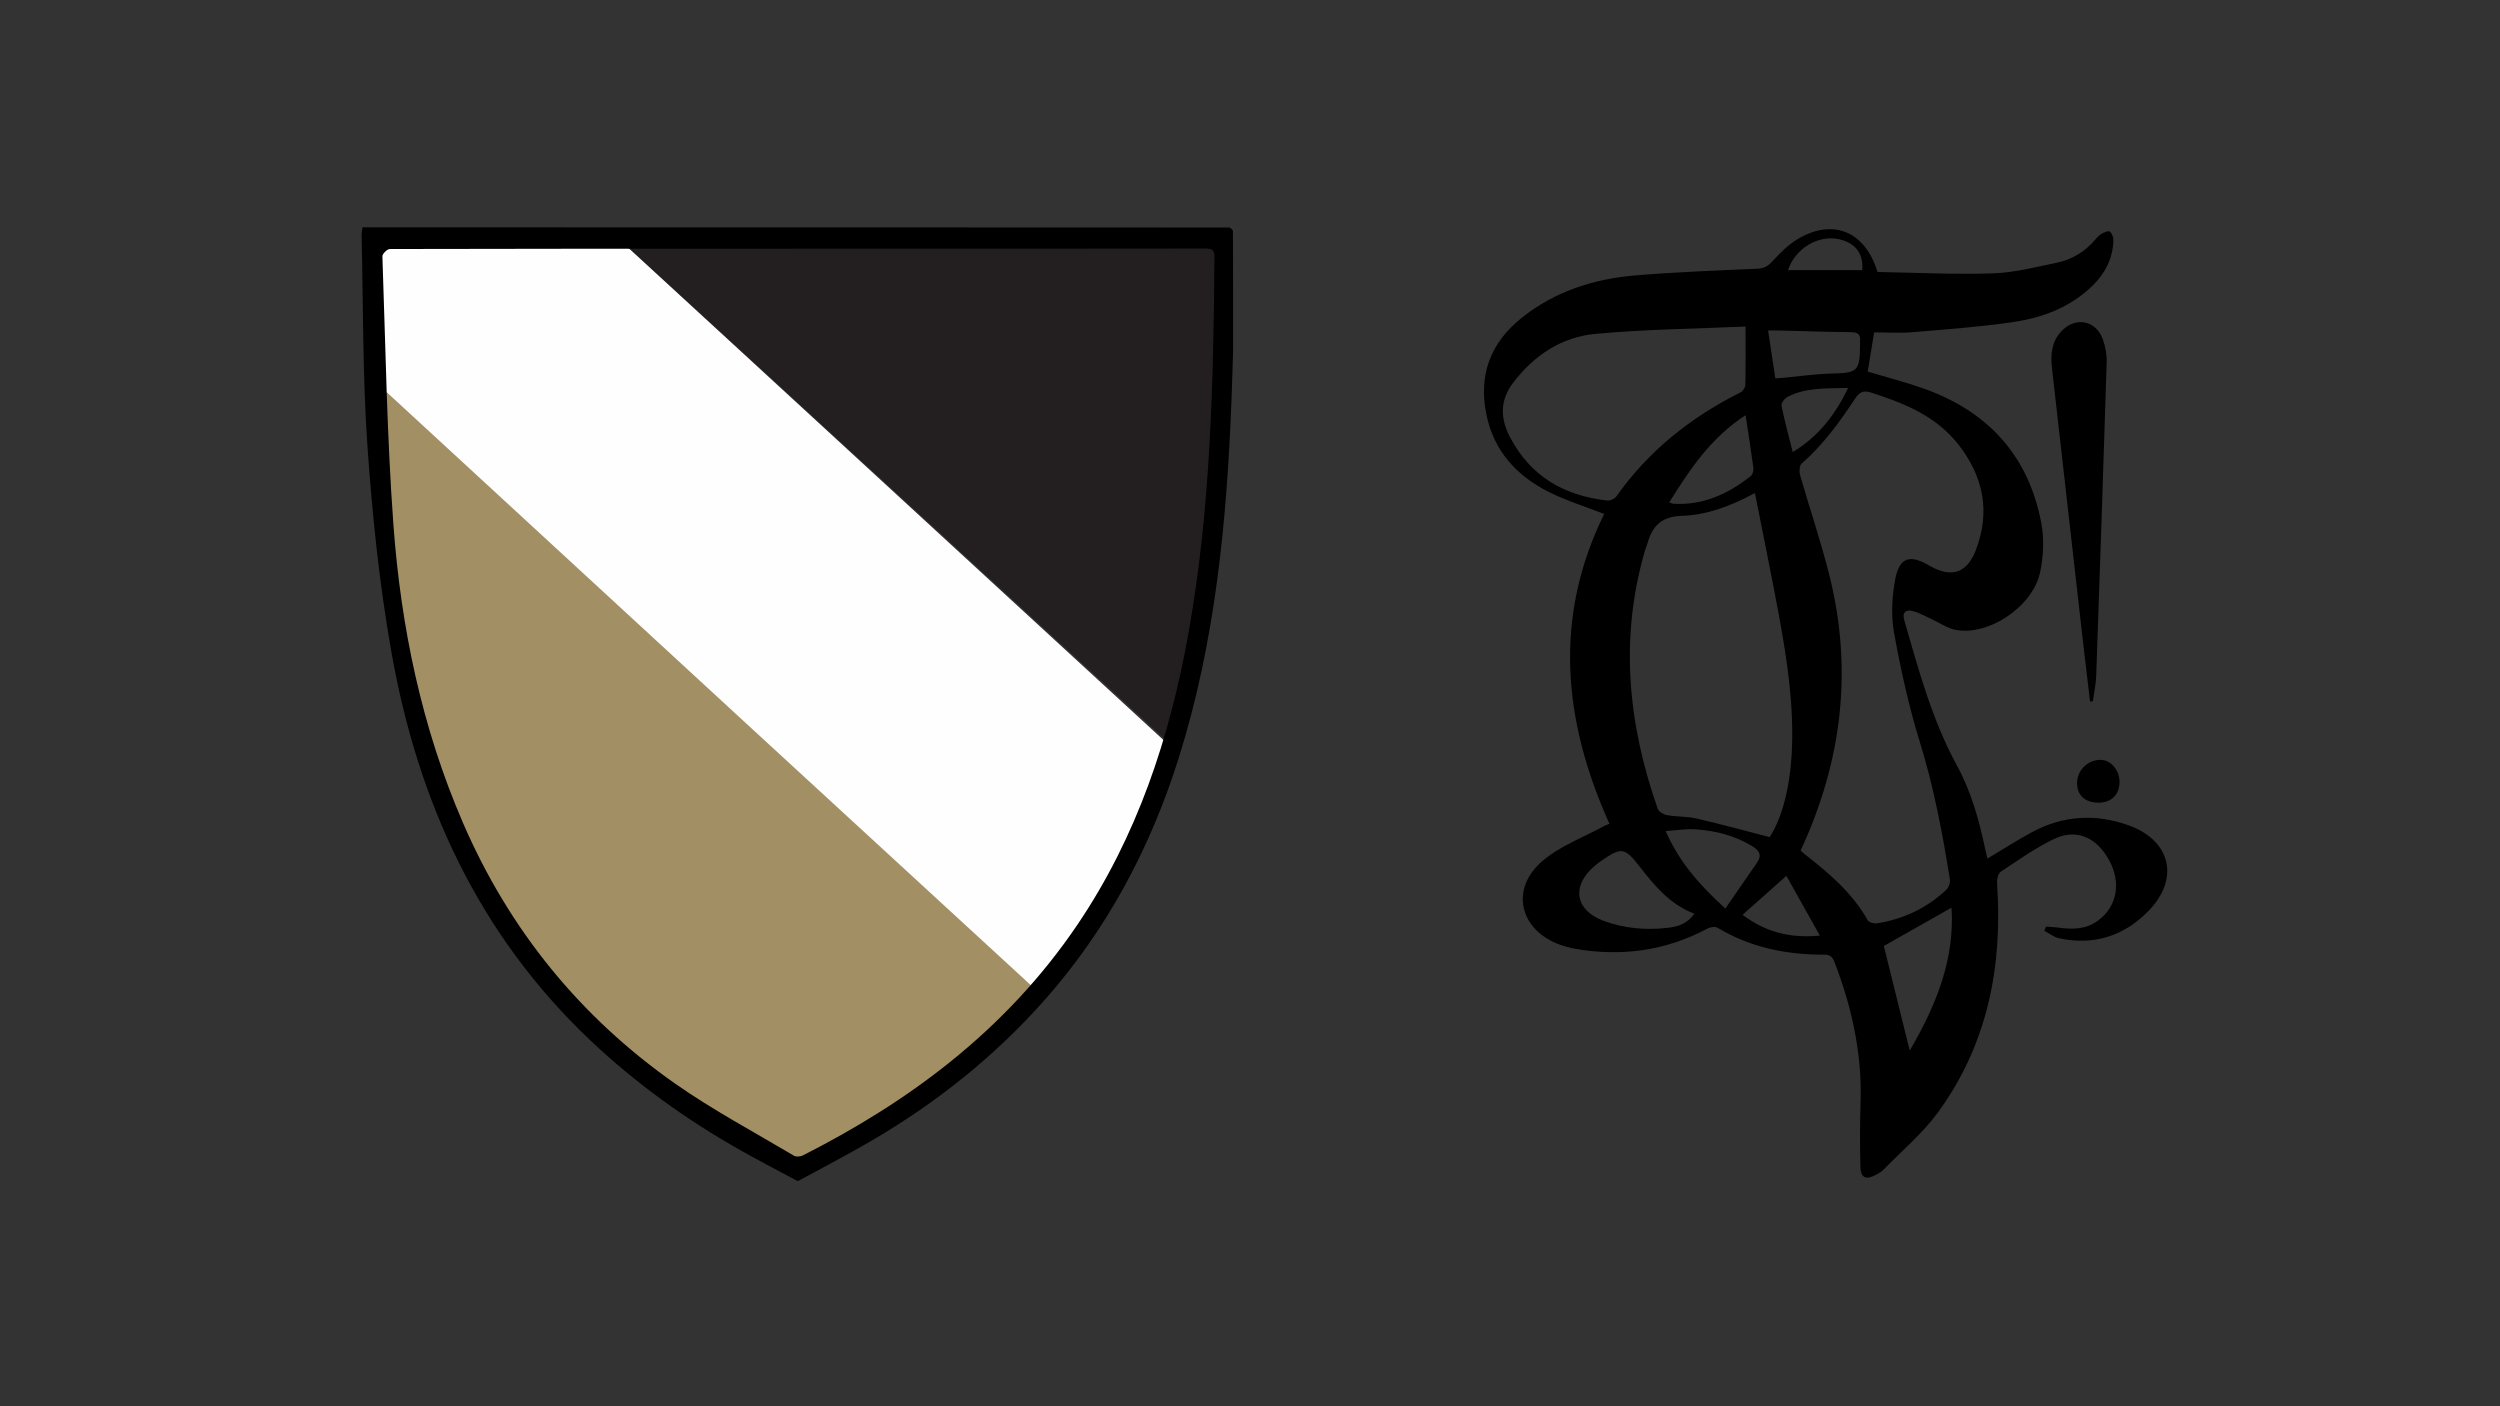
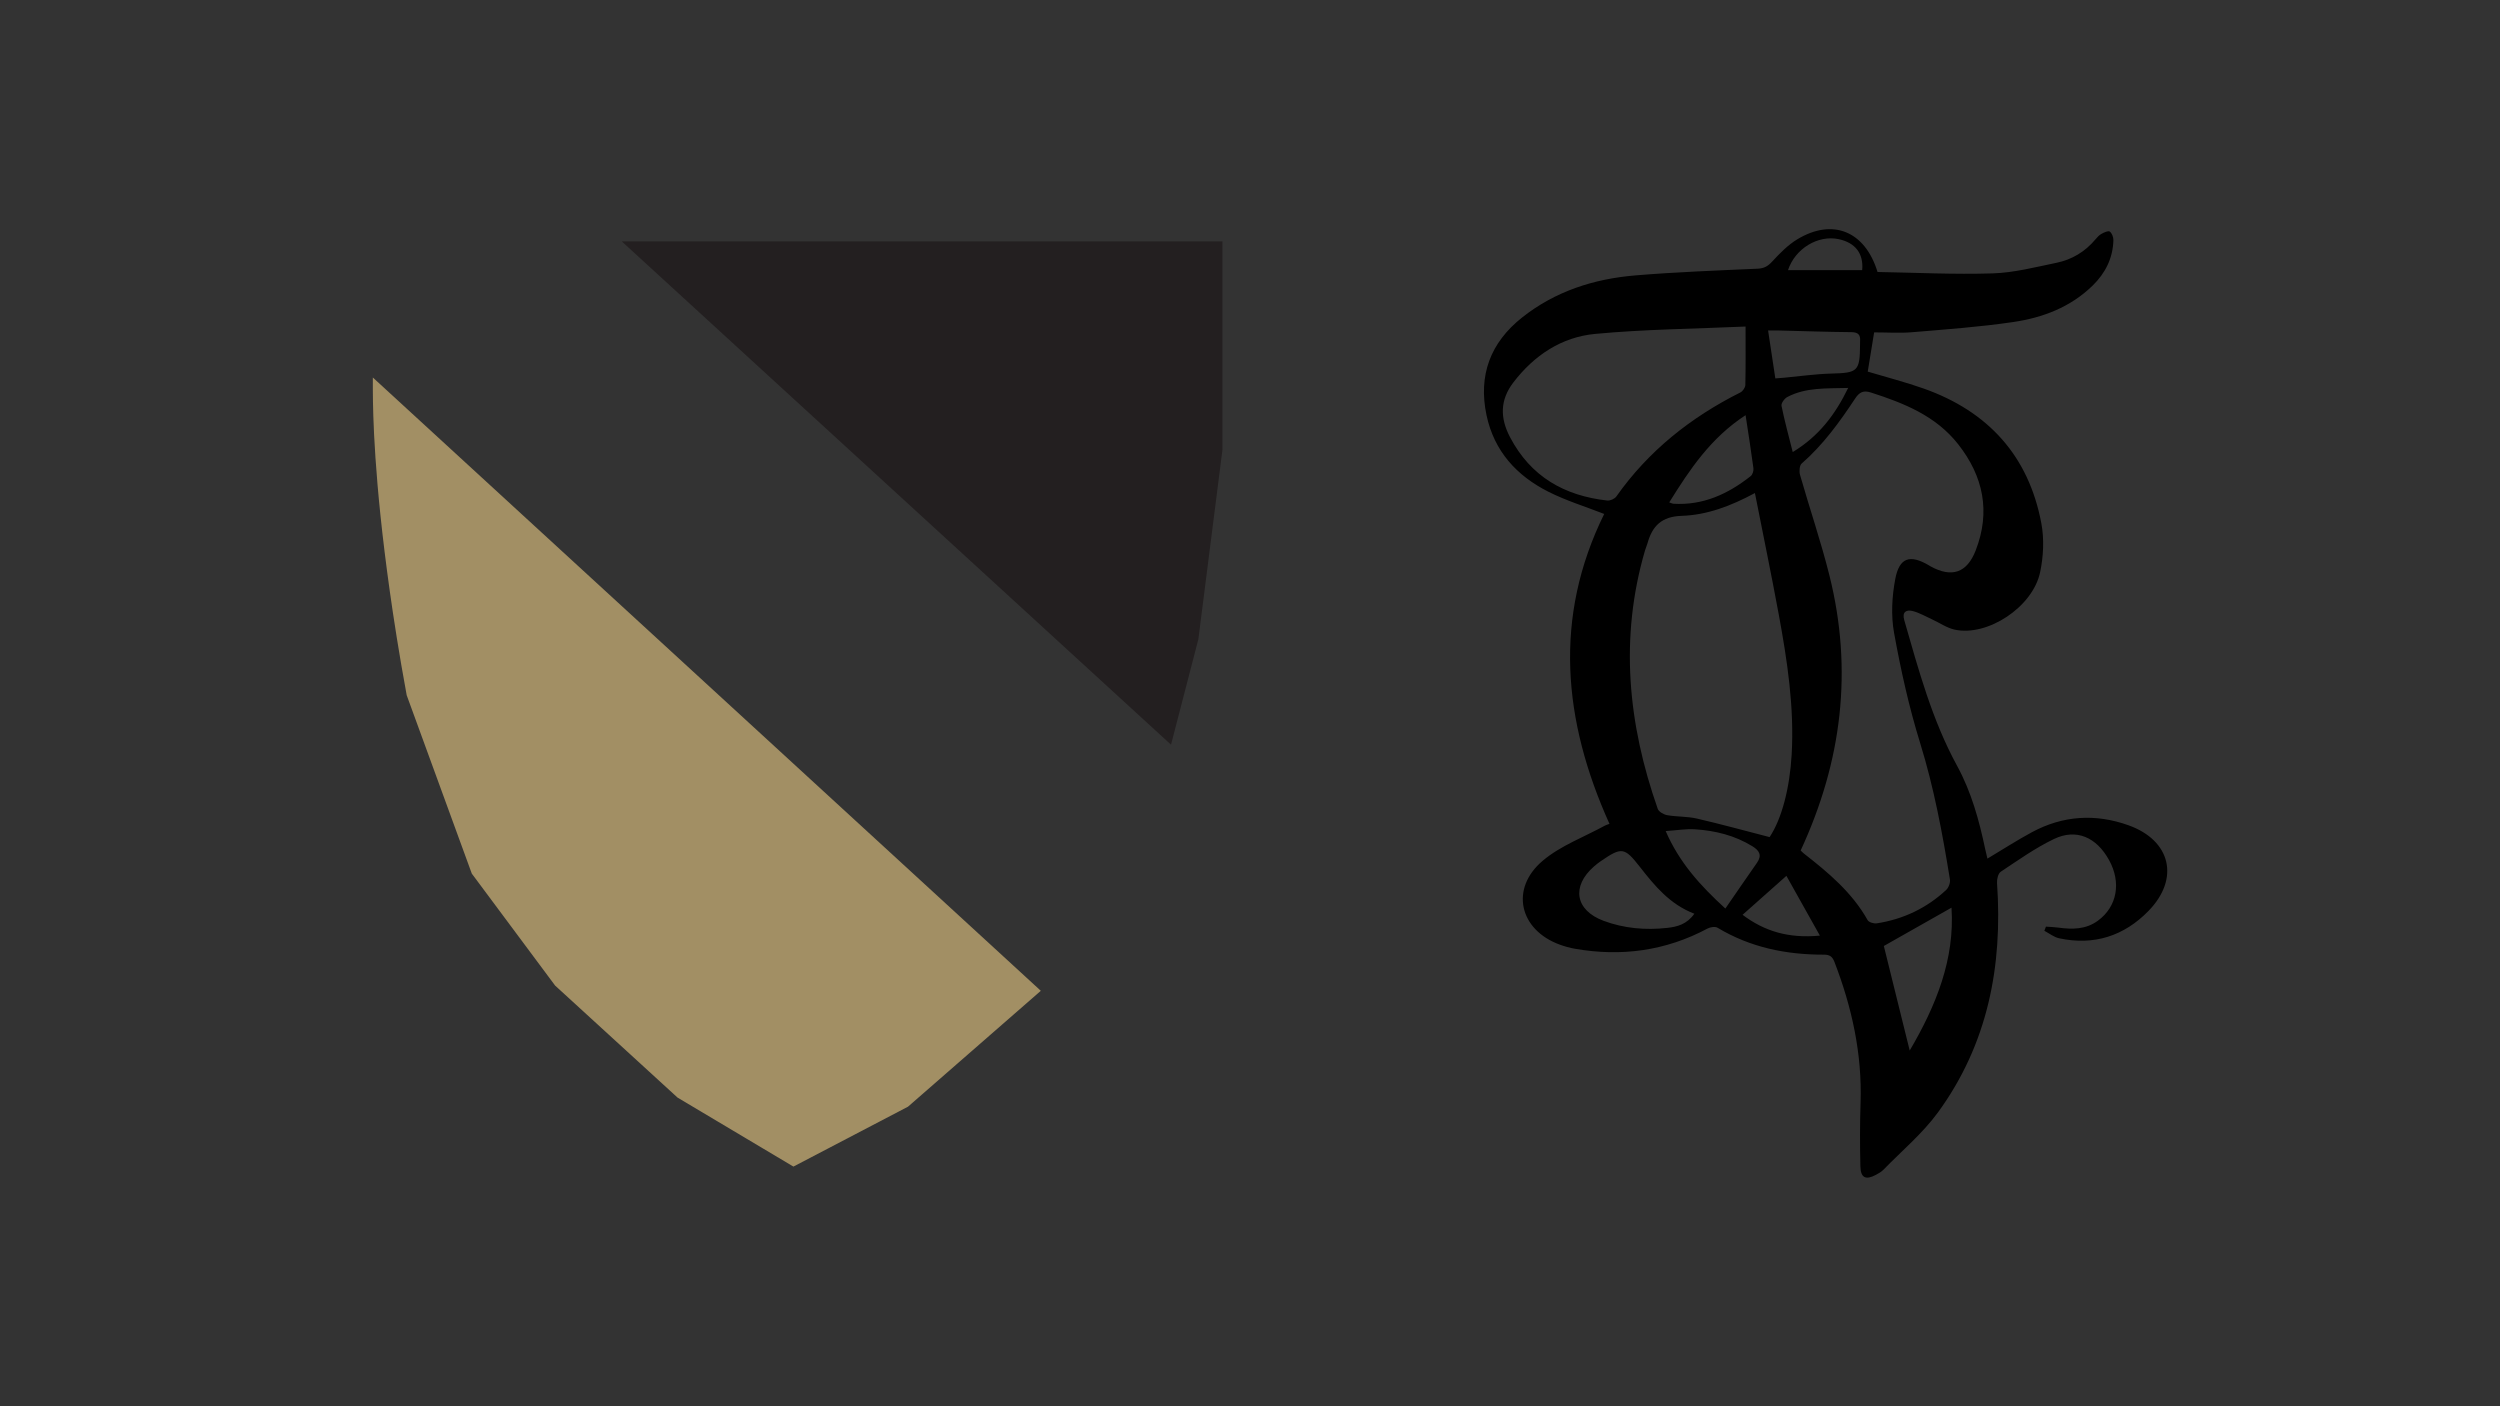
<svg xmlns="http://www.w3.org/2000/svg" version="1.1" id="Layer_1" x="0px" y="0px" width="1920px" height="1080px" viewBox="0 0 1920 1080" style="enable-background:new 0 0 1920 1080;" xml:space="preserve">
  <rect x="0" y="0" width="1920" height="1080" fill="#333333" stroke="none" />
  <style type="text/css">
	.st0{fill:#A28F64;}
	.st1{fill:#FFFEFF;}
	.st2{fill:#231F20;}
</style>
  <g>
    <path class="st0" d="M286.344,299.932c0.097,18.132,0.895,67.743,13,154   c2.87,20.448,7.047,47.744,13,80c16.667,45.667,33.333,91.333,50,137   c21.333,28.667,42.667,57.333,64,86c31.333,28.667,62.667,57.333,94,86   c29.667,17.667,59.333,35.333,89,53c29.333-15.333,58.667-30.667,88-46c34-29.667,68-59.333,102-89   c-171-157-342-314-513-471C286.332,292.176,286.321,295.669,286.344,299.932z" />
-     <path class="st1" d="M287.344,184.932c1.667,37.333,3.333,74.667,5,112   c93.333,86,186.667,172,280,258c74.667,68.667,149.333,137.333,224,206   c26.667-39.667,53.333-79.333,80-119c6.667-23.667,13.333-47.333,20-71   c-141.333-130-282.667-260-424-390C410.677,182.265,349.011,183.599,287.344,184.932z" />
    <polyline class="st2" points="477.553,185.418 938.844,185.418 938.844,345.432 920.344,490.932    899.344,571.932 477.553,185.418  " />
    <g>
      <g>
-         <path d="M947.027,269.574c-0.415,12.72-0.76,25.442-1.255,38.158     c-3.625,93.017-12.434,185.297-40.594,274.658     c-21.67,68.767-54.83,131.252-102.811,185.493     c-38.34,43.341-82.994,78.937-132.825,108.075     c-18.535,10.838-37.643,20.694-56.49,30.998c-0.228,0-0.455,0-0.683,0     c-14.607-7.856-29.357-15.459-43.794-23.617     c-41.665-23.544-80.241-51.303-115.087-84.247     C367.466,717.767,320.975,615.762,300.672,501.199     c-9.269-52.299-14.765-105.474-18.472-158.496     c-3.757-53.742-3.206-107.786-4.49-161.699     c-0.051-2.123,0.443-4.259,0.684-6.389c221.854,0,443.707-0.004,665.561,0.127     c1.025,0.001,2.939,1.918,2.944,2.948     C947.057,208.317,947.027,238.946,947.027,269.574z M613.16,191.001     c-104.601,0-209.202-0.032-313.802,0.244c-1.981,0.005-5.738,3.719-5.672,5.597     c2.433,68.646,3.424,137.411,8.434,205.88     c5.773,78.89,21.758,155.943,53.389,229.097     C391.043,713.997,445.5,781.043,518.598,832.282     c29.058,20.369,60.639,37.146,91.205,55.334c1.68,0.999,4.971,0.675,6.873-0.291     c40.169-20.4,78.393-43.844,113.559-72.18     c37.478-30.199,70.062-64.869,97.056-104.731     c46.064-68.023,71.165-144.097,85.473-224.216     c17.037-95.403,19.178-191.854,19.922-288.4     c0.041-5.293-1.227-6.93-6.747-6.921     C821.679,191.045,717.419,191.001,613.16,191.001z" />
-       </g>
+         </g>
    </g>
  </g>
  <g>
    <path d="M1526.344,659.42c12.001-7.166,22.821-14.174,34.133-20.269   c23.83-12.84,48.782-14.429,74.196-5.347   c32.571,11.64,39.552,40.992,15.35,65.804   c-18.821,19.295-41.932,26.71-68.582,21   c-4.021-0.861-7.598-3.789-11.381-5.761c0.409-1.064,0.818-2.129,1.227-3.193   c3.191,0.24,6.404,0.318,9.569,0.751c10.682,1.46,21.048,1.468,30.306-5.292   c14.75-10.77,18.18-29.274,8.571-46.632c-9.709-17.54-25.119-24.355-42.24-16.151   c-14.367,6.884-27.561,16.3-40.903,25.153c-2.032,1.349-3.065,5.792-2.864,8.686   c4.437,63.802-7.126,123.731-45.38,176.169   c-11.816,16.197-27.688,29.442-41.802,43.943   c-1.619,1.663-3.774,2.891-5.85,4.007c-7.717,4.149-11.698,2.33-11.907-6.385   c-0.391-16.336-0.41-32.703,0.129-49.035   c1.237-37.542-6.635-73.291-20.049-108.085c-1.539-3.993-3.511-5.625-8.019-5.613   c-28.974,0.077-56.553-5.506-81.764-20.664c-1.825-1.097-5.554-0.536-7.68,0.599   c-32.196,17.195-66.258,21.781-101.972,15.513   c-3.869-0.679-7.714-1.767-11.411-3.105c-31.151-11.274-38.58-42.996-13.241-64.446   c13.724-11.617,31.719-18.193,47.806-27.008c1.086-0.595,2.331-0.897,3.5-1.335   c-35.794-79.358-43.143-158.73-4.053-238.019   c-14.206-5.56-29.13-10.129-42.865-17.055   c-24.369-12.289-41.682-31.172-47.515-58.769   c-6.471-30.614,2.947-55.72,27.311-75.038   c25.423-20.157,55.176-29.689,86.976-32.333   c31.226-2.596,62.577-3.762,93.891-5.155c4.982-0.222,7.865-1.861,11.191-5.469   c5.826-6.32,12.081-12.746,19.358-17.136   c26.98-16.276,51.919-6.46,61.574,25.136c29.095,0.485,58.833,2.013,88.493,1.067   c16.381-0.523,32.71-4.805,48.912-8.126c11.9-2.439,22.036-8.55,29.961-18.016   c1.342-1.603,2.856-3.254,4.646-4.236c1.952-1.071,5.184-2.575,6.301-1.759   c1.693,1.237,2.884,4.337,2.823,6.607c-0.369,13.861-6.158,25.369-16.031,34.986   c-16.975,16.534-38.208,24.557-60.845,27.902   c-25.74,3.804-51.785,5.643-77.741,7.832   c-9.396,0.792-18.916,0.127-29.133,0.127   c-1.707,10.464-3.337,20.456-4.914,30.122   c14.801,4.439,29.067,8.087,42.894,12.978   c49.486,17.508,80.707,51.667,90.445,103.572   c2.265,12.073,1.61,25.437-0.946,37.52   c-5.672,26.822-40.417,49.574-65.63,44.095   c-5.962-1.296-11.365-5.128-17.053-7.732c-4.99-2.284-9.845-5.147-15.082-6.526   c-4.916-1.294-8.412,0.603-6.602,6.897c11.003,38.242,21.358,76.708,40.607,111.967   c10.976,20.107,16.956,41.927,21.629,64.176   C1525.165,654.61,1525.742,656.858,1526.344,659.42z M1382.907,653.182   c0.671,0.632,1.549,1.605,2.568,2.399c18.765,14.645,36.923,29.822,48.86,51.074   c0.94,1.674,4.811,2.818,7.051,2.47c20.316-3.149,38.236-11.636,53.294-25.671   c1.883-1.755,3.272-5.52,2.866-8.027c-5.722-35.369-12.255-70.477-22.911-104.891   c-8.543-27.587-14.824-56.01-19.986-84.448c-2.425-13.356-1.637-27.958,0.91-41.386   c3.152-16.617,11.347-19.036,25.791-10.552c0.455,0.267,0.886,0.574,1.348,0.827   c16.248,8.912,27.92,5.03,34.628-12.226   c11.561-29.743,5.912-56.96-13.474-81.608   c-17.144-21.796-41.577-31.515-66.933-39.682c-5.739-1.849-8.854-0.402-12.159,4.59   c-11.94,18.037-24.565,35.555-41.071,49.934   c-1.717,1.496-2.029,6.065-1.271,8.716c7.387,25.818,16.104,51.29,22.606,77.32   C1423.153,514.596,1414.687,584.62,1382.907,653.182z M1347.775,378.657   c-18.599,10.032-36.899,16.884-56.191,17.509   c-15.547,0.503-22.642,7.819-26.351,21.209c-0.491,1.772-1.302,3.454-1.819,5.221   c-19.703,67.324-13.162,133.409,9.742,198.611c0.794,2.26,4.616,4.394,7.326,4.864   c7.499,1.298,15.342,0.883,22.716,2.586c18.637,4.305,37.091,9.4,55.859,14.24   c9.373-14.075,15.481-37.712,16.941-63.414   c2.067-36.389-3.364-72.056-9.917-107.593   C1360.399,441.089,1354.038,410.415,1347.775,378.657z M1340.594,250.782   c-39.408,1.765-77.621,2.088-115.529,5.658   c-25.764,2.427-46.864,16.419-62.817,37.294   c-10.302,13.479-10.299,27.243-2.528,42.055   c15.88,30.269,41.676,44.943,74.642,48.622c2.237,0.25,5.698-1.288,6.992-3.122   c24.725-35.046,57.15-60.779,95.237-79.877c1.831-0.918,3.783-3.746,3.829-5.727   C1340.747,281.521,1340.594,267.346,1340.594,250.782z M1301.252,701.739   c-18.841-7.219-30.449-21.431-41.839-35.985   c-11.902-15.208-13.966-15.39-30.187-4.259c-1.73,1.188-3.386,2.503-4.97,3.881   c-17.622,15.33-14.516,33.709,7.323,41.822   c15.788,5.865,32.296,7.278,48.939,5.414   C1288.005,711.774,1295.537,709.903,1301.252,701.739z M1498.751,697.097   c-17.964,10.171-35.63,20.173-51.966,29.423   c6.61,26.709,13.173,53.227,19.87,80.289   C1486.942,772.298,1501.365,736.585,1498.751,697.097z M1325.076,697.765   c8.545-12.381,16.342-23.798,24.274-35.121c4.056-5.789,1.813-9.44-3.495-12.708   c-13.548-8.341-28.511-12.022-44.108-13.036   c-6.857-0.445-13.823,0.777-22.51,1.362   C1289.798,662.529,1305.645,679.954,1325.076,697.765z M1363.453,290.618   c2.716-0.212,4.738-0.347,6.754-0.532c12.015-1.101,24.012-2.868,36.047-3.175   c20.642-0.526,22.148-1.651,22.262-22.559c0.004-0.79-0.04-1.584,0.026-2.369   c0.418-4.964-1.566-6.849-6.798-6.894c-18.427-0.161-36.849-0.817-55.274-1.265   c-2.471-0.06-4.946-0.008-8.575-0.008   C1359.877,266.94,1361.631,278.553,1363.453,290.618z M1340.601,318.854   c-26.783,17.466-42.868,41.66-58.627,66.987c1.783,0.6,2.453,0.991,3.144,1.033   c22.816,1.386,42.033-7.484,59.409-21.224c1.439-1.138,2.359-4.098,2.106-6.026   C1344.933,346.644,1342.85,333.713,1340.601,318.854z M1397.675,718.554   c-9.673-17.267-18.586-33.177-25.715-45.904   c-11.524,10.24-22.424,19.926-33.666,29.915   C1354.973,715.127,1373.454,720.843,1397.675,718.554z M1376.823,347.177   c20.126-12.199,32.614-28.759,42.565-49.237   c-16.817,0.496-32.471-0.568-46.769,6.986c-2.156,1.139-4.808,4.798-4.421,6.727   C1370.512,323.172,1373.65,334.524,1376.823,347.177z M1373.198,207.446   c19.395,0,38.208,0,56.965,0c1.171-12.722-5.299-21.047-18.042-23.769   C1396.278,180.292,1378.661,190.864,1373.198,207.446z" />
-     <path d="M1605.142,538.774c-1.899-16.131-3.855-32.255-5.688-48.393   c-7.848-69.102-15.644-138.209-23.501-207.309   c-1.168-10.276-0.556-20.063,6.797-28.232c10.658-11.841,26.661-9.267,32.169,5.598   c2.053,5.541,3.19,11.834,3.008,17.73   c-2.476,80.326-5.212,160.645-8.05,240.959   c-0.229,6.493-1.674,12.944-2.553,19.414   C1606.596,538.618,1605.869,538.696,1605.142,538.774z" />
-     <path d="M1610.945,616.443c-10.221-0.35-16.011-6.09-15.747-15.611   c0.272-9.806,9.003-17.815,18.773-17.222c7.686,0.466,14.021,8.403,13.823,17.317   C1627.577,610.752,1621.021,616.788,1610.945,616.443z" />
  </g>
</svg>